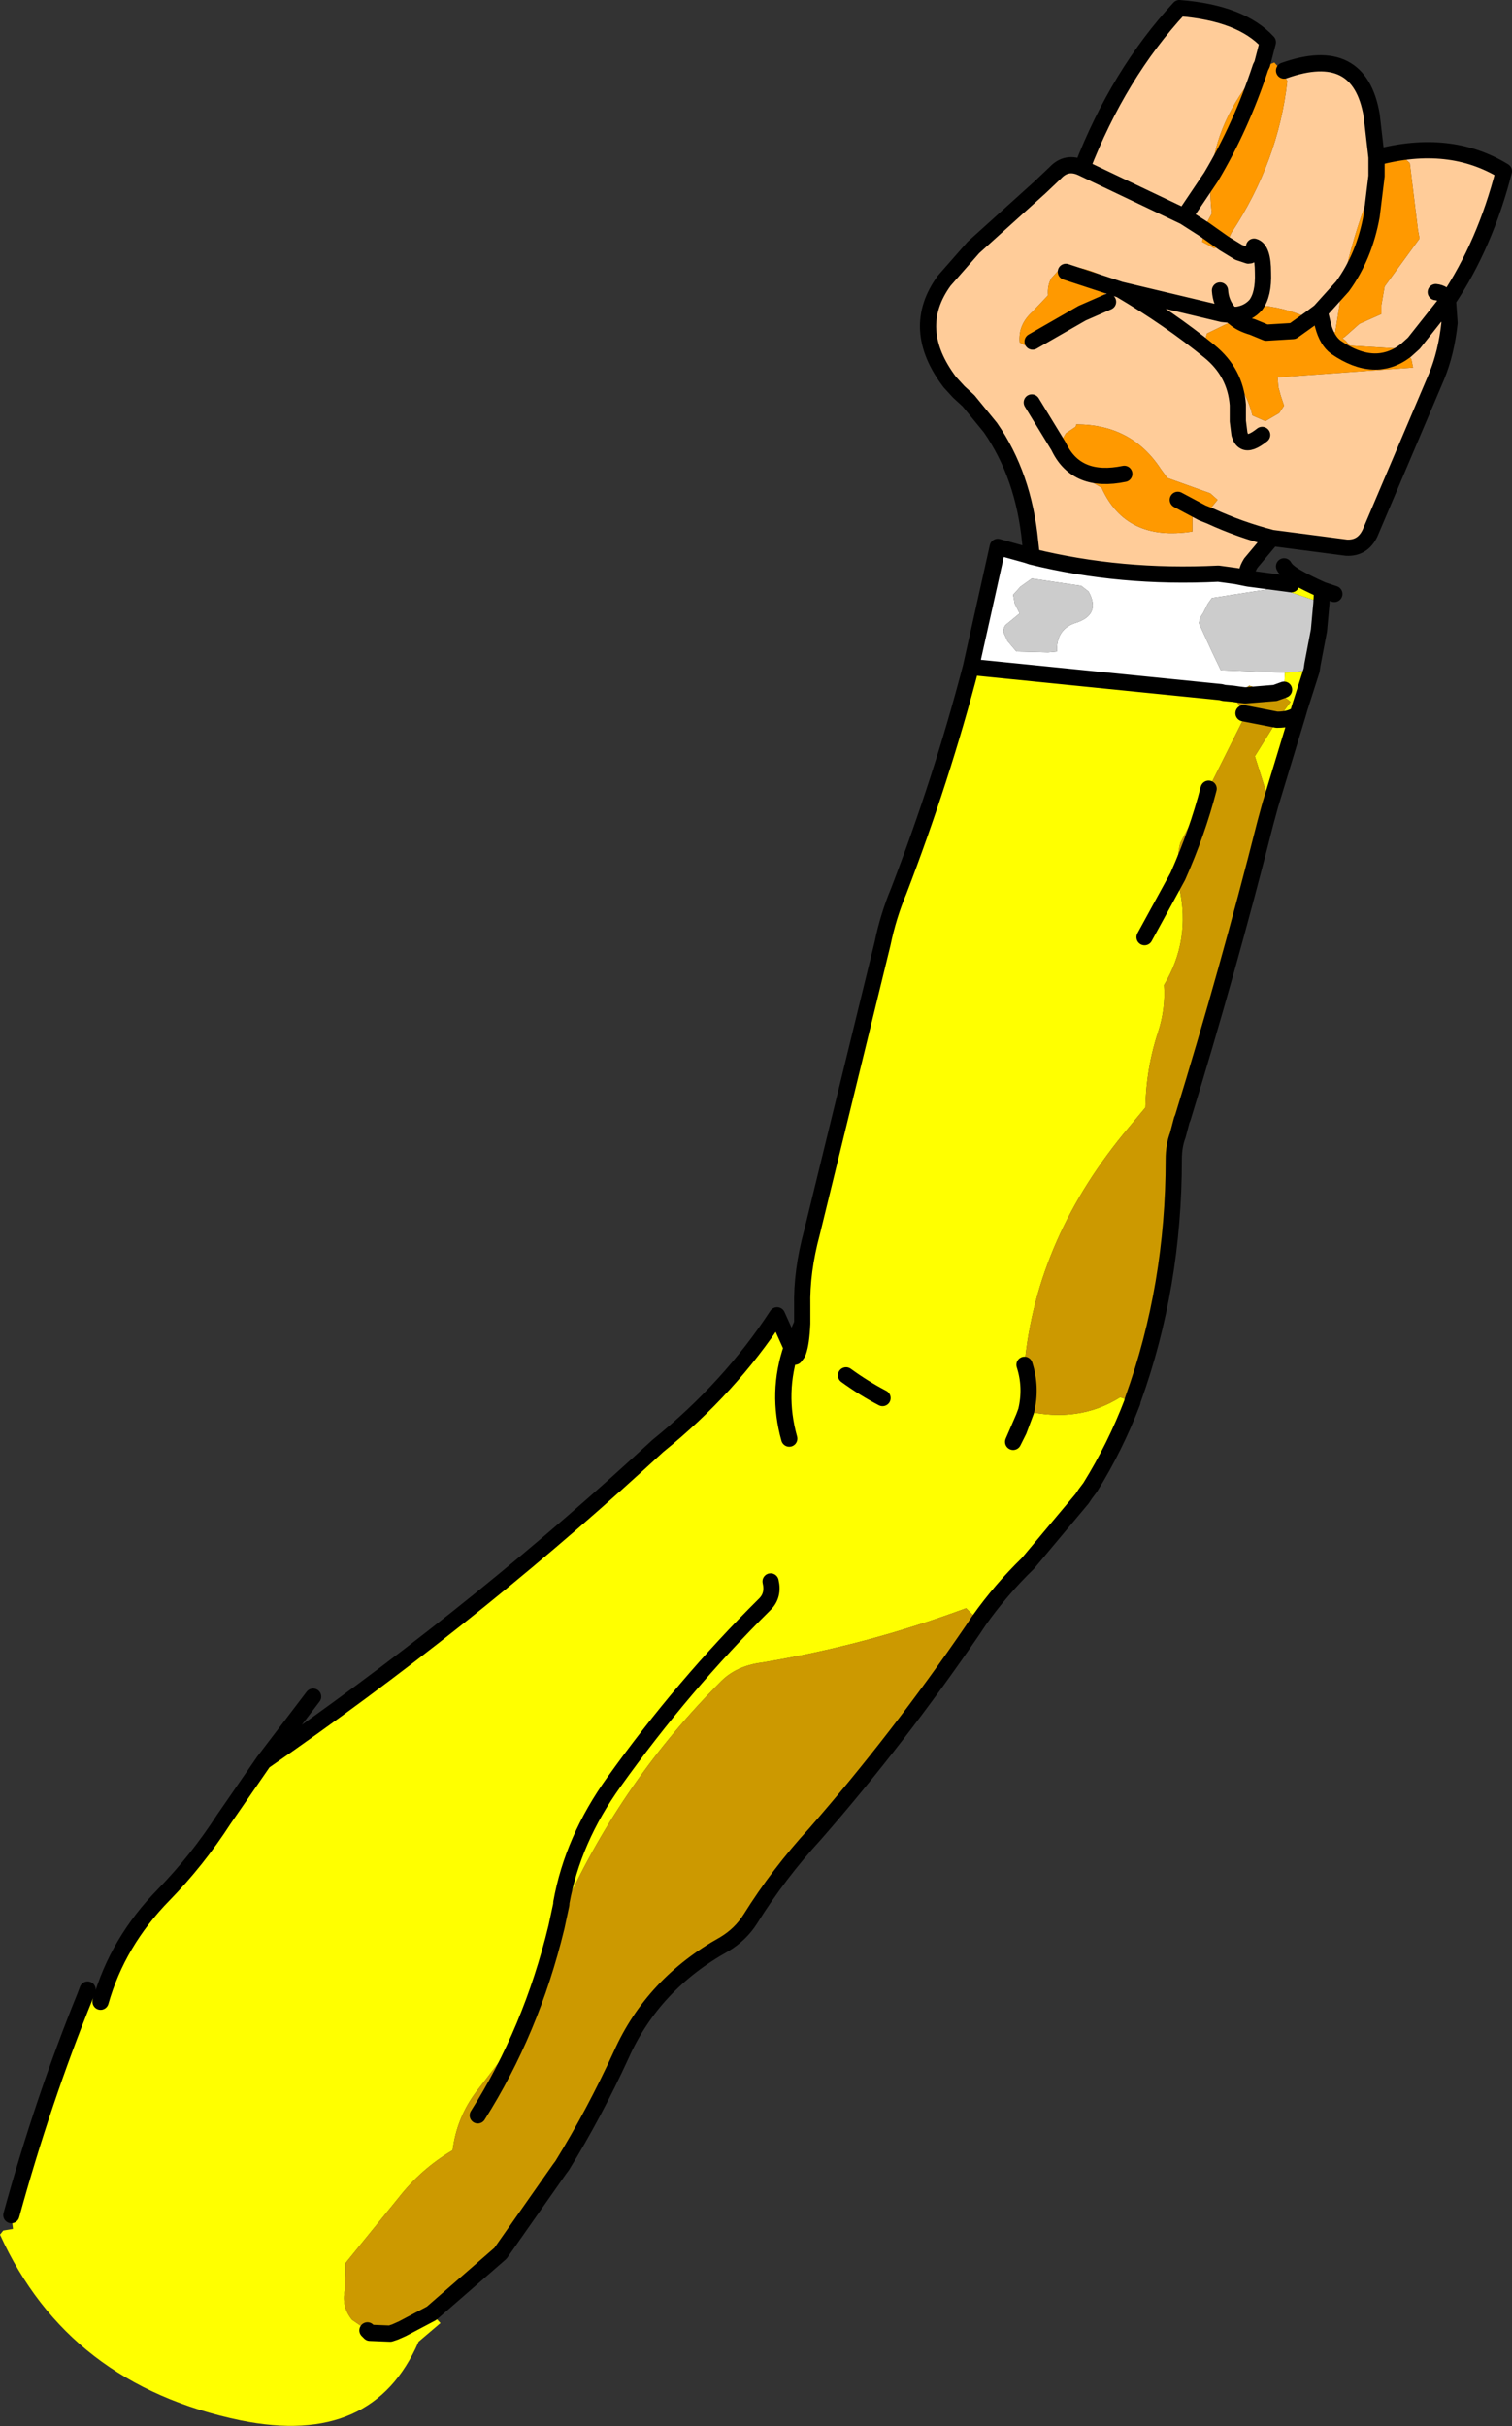
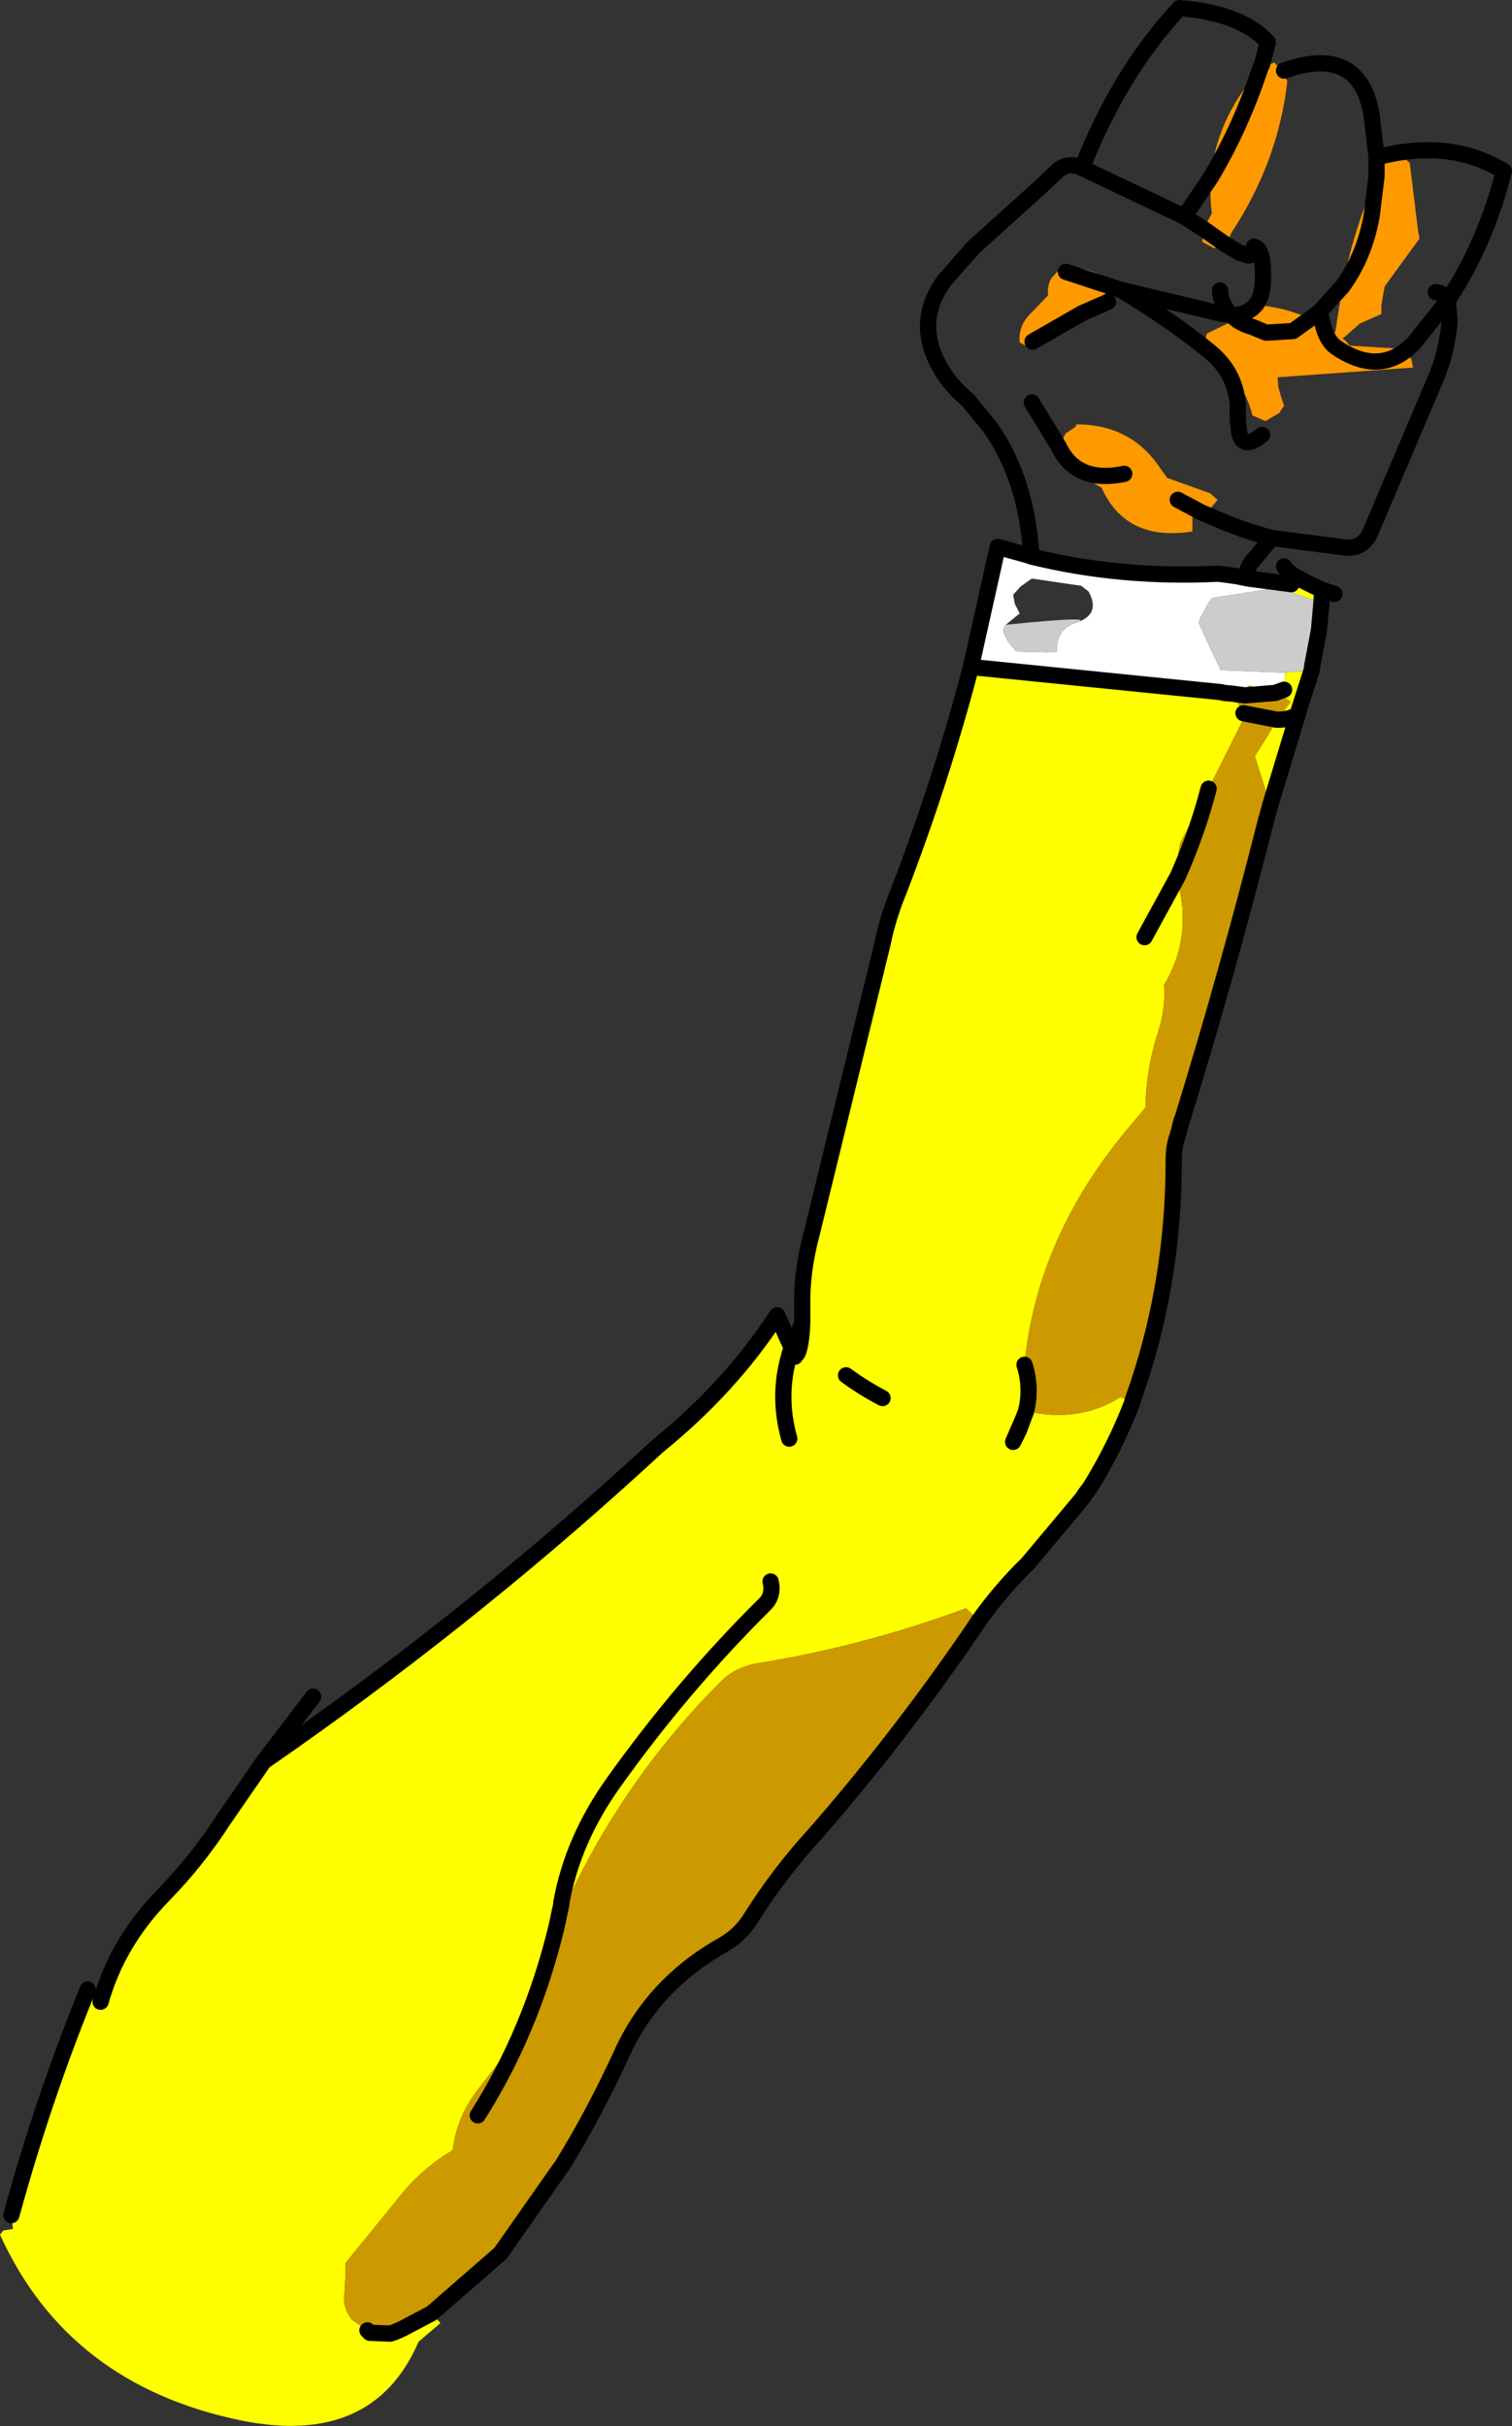
<svg xmlns="http://www.w3.org/2000/svg" height="149.5px" width="93.2px">
  <rect width="100%" height="100%" fill="#333333" stroke="none" />
  <g transform="matrix(1.0, 0.0, 0.0, 1.0, 50.95, 94.8)">
-     <path d="M24.5 -79.8 L24.7 -79.9 24.95 -80.45 Q27.85 -84.85 28.4 -89.8 L28.1 -90.35 28.0 -90.5 28.2 -90.45 Q32.85 -92.1 33.6 -87.7 L33.9 -85.1 33.9 -83.95 33.9 -85.1 Q38.4 -86.3 41.75 -84.25 40.6 -79.75 38.3 -76.3 L38.4 -74.9 Q38.2 -73.05 37.6 -71.6 L33.5 -61.95 Q33.05 -61.0 32.05 -61.05 L27.45 -61.65 26.15 -60.1 Q25.75 -59.45 26.0 -59.15 L25.25 -59.3 24.15 -59.45 Q18.15 -59.15 12.65 -60.5 L12.55 -61.4 Q12.15 -65.5 10.1 -68.45 L8.75 -70.1 8.15 -70.65 7.6 -71.25 Q5.1 -74.55 7.25 -77.5 L9.05 -79.55 13.15 -83.25 14.1 -84.15 Q14.8 -84.9 15.75 -84.45 L22.05 -81.45 23.3 -80.65 22.05 -81.45 15.75 -84.45 Q18.0 -90.25 21.75 -94.3 25.55 -94.0 27.2 -92.2 L26.85 -90.85 27.1 -90.75 26.85 -90.75 26.75 -90.65 26.6 -90.4 Q24.0 -87.4 23.7 -83.9 23.6 -82.8 23.75 -81.65 L23.4 -81.0 23.3 -80.65 23.15 -79.9 23.9 -79.5 24.5 -79.8 25.4 -79.25 26.0 -79.05 Q26.35 -79.05 26.35 -79.6 26.9 -79.45 26.9 -78.0 26.95 -76.65 26.45 -76.0 26.95 -76.65 26.9 -78.0 26.9 -79.45 26.35 -79.6 26.35 -79.05 26.0 -79.05 L25.4 -79.25 24.5 -79.8 M29.8 -75.15 Q28.2 -75.9 26.45 -76.0 L26.05 -76.0 26.0 -75.9 25.5 -75.7 25.3 -75.45 25.3 -75.4 25.15 -75.2 25.1 -75.05 23.45 -74.25 23.35 -73.9 25.15 -71.5 Q25.95 -70.45 26.25 -69.2 L27.05 -68.85 27.9 -69.35 28.2 -69.8 28.0 -70.4 27.85 -70.95 27.8 -71.55 36.15 -72.15 36.05 -72.65 35.7 -73.2 35.55 -73.3 32.25 -73.5 32.0 -73.8 31.8 -73.95 31.95 -74.05 32.85 -74.85 34.2 -75.45 34.2 -76.0 34.4 -77.15 36.55 -80.1 36.45 -80.65 35.95 -84.75 35.35 -85.3 34.45 -85.15 Q34.25 -85.15 34.2 -84.95 L34.1 -84.4 33.9 -83.95 Q32.45 -80.5 31.8 -77.15 L30.4 -75.6 29.8 -75.15 30.4 -75.6 31.8 -77.15 31.35 -74.3 30.6 -74.75 30.4 -75.6 30.6 -74.75 29.8 -75.15 M23.15 -63.2 L23.65 -63.0 Q25.5 -62.15 27.45 -61.65 25.5 -62.15 23.65 -63.0 L23.15 -63.2 23.3 -63.25 23.65 -63.45 24.1 -64.0 23.65 -64.4 21.0 -65.35 20.6 -65.9 Q18.8 -68.65 15.4 -68.65 L15.35 -68.5 14.75 -68.1 14.3 -67.3 14.2 -67.1 Q14.2 -66.85 14.35 -66.65 15.5 -65.55 16.95 -64.75 18.45 -61.4 22.55 -62.05 L22.55 -62.45 22.55 -63.0 23.15 -63.2 M12.65 -70.0 L14.3 -67.3 12.65 -70.0 M26.85 -90.85 L26.75 -90.65 26.85 -90.85 M24.25 -76.9 Q24.3 -76.15 24.75 -75.6 L24.9 -75.4 25.15 -75.2 24.9 -75.4 24.4 -75.45 18.1 -76.95 Q21.15 -75.15 23.6 -73.15 25.2 -71.85 25.35 -69.85 L25.35 -68.85 25.45 -68.05 Q25.55 -67.7 25.75 -67.6 26.1 -67.4 26.85 -68.0 26.1 -67.4 25.75 -67.6 25.55 -67.7 25.45 -68.05 L25.35 -68.85 25.35 -69.85 Q25.2 -71.85 23.6 -73.15 21.15 -75.15 18.1 -76.95 L24.4 -75.45 24.9 -75.4 24.75 -75.6 Q24.3 -76.15 24.25 -76.9 M23.7 -83.9 L22.05 -81.45 23.7 -83.9 M24.9 -75.4 L25.3 -75.4 24.9 -75.4 M37.55 -76.8 Q38.05 -76.75 38.3 -76.3 L36.2 -73.65 35.7 -73.2 36.2 -73.65 38.3 -76.3 Q38.05 -76.75 37.55 -76.8 M17.65 -77.1 L17.7 -77.15 17.25 -77.65 Q15.9 -78.45 14.4 -78.35 L14.35 -78.2 13.85 -77.65 Q13.6 -77.2 13.65 -76.6 L12.7 -75.6 Q11.8 -74.8 11.9 -73.7 L12.65 -73.3 15.75 -75.5 17.35 -76.2 15.75 -75.5 17.65 -77.1 18.1 -76.95 17.65 -77.1" fill="#ffcc99" fill-rule="evenodd" stroke="none" />
    <path d="M12.65 -60.5 Q18.15 -59.15 24.15 -59.45 L25.25 -59.3 26.0 -59.15 28.65 -58.8 28.6 -58.3 27.6 -58.55 23.75 -57.95 23.5 -57.6 23.2 -57.0 Q23.0 -56.75 22.95 -56.4 L23.75 -54.65 24.3 -53.5 28.25 -53.35 28.2 -52.3 27.65 -52.1 26.05 -52.55 25.4 -52.05 25.4 -52.0 25.05 -52.05 24.5 -52.1 24.3 -52.15 8.9 -53.7 10.55 -61.1 12.35 -60.6 12.65 -60.5 M15.3 -56.4 Q16.95 -56.9 16.15 -58.35 L15.7 -58.7 12.65 -59.15 11.95 -58.65 11.5 -58.15 11.6 -57.6 11.9 -57.0 11.05 -56.3 Q10.9 -56.15 10.9 -55.85 L11.15 -55.3 11.7 -54.65 13.65 -54.6 14.2 -54.65 Q14.15 -56.0 15.3 -56.4" fill="#ffffff" fill-rule="evenodd" stroke="none" />
    <path d="M28.6 -58.3 L28.65 -58.8 28.95 -59.25 Q29.55 -58.9 30.55 -58.45 L30.5 -57.6 30.25 -57.75 28.6 -58.3 M8.9 -53.7 L24.3 -52.15 24.5 -52.1 25.05 -52.05 25.4 -52.0 25.3 -51.55 25.65 -50.95 25.7 -50.85 25.65 -50.4 24.45 -48.0 23.55 -46.2 21.8 -42.85 Q21.55 -41.8 21.65 -40.8 L21.75 -40.05 Q22.45 -36.85 20.8 -34.1 20.9 -32.65 20.45 -31.25 19.7 -29.0 19.65 -26.55 L18.65 -25.35 Q12.95 -18.6 12.2 -10.7 L12.1 -7.9 12.3 -7.85 Q15.55 -7.1 18.1 -8.7 L18.85 -8.45 18.85 -8.4 Q17.8 -5.65 16.25 -3.15 L15.95 -2.75 15.75 -2.45 12.4 1.55 Q10.75 3.15 9.4 5.05 L9.2 4.9 8.6 4.3 Q2.4 6.6 -4.0 7.65 -5.55 7.85 -6.5 8.8 -12.55 14.85 -16.1 22.6 L-16.65 23.95 -16.35 22.55 -16.35 22.45 Q-15.65 18.55 -13.1 15.0 -8.85 9.05 -3.8 4.05 -3.25 3.5 -3.45 2.65 -3.25 3.5 -3.8 4.05 -8.85 9.05 -13.1 15.0 -15.65 18.55 -16.35 22.45 L-16.35 22.55 -16.65 23.95 Q-18.05 27.15 -18.95 30.7 L-19.4 31.25 -21.6 34.1 Q-22.8 35.7 -23.05 37.7 -25.0 38.85 -26.4 40.65 L-29.65 44.65 -29.65 45.25 -29.7 46.35 Q-29.9 47.35 -29.25 48.15 L-28.3 48.8 -28.25 48.85 -28.15 48.95 -28.3 48.8 -28.15 48.95 Q-26.95 49.95 -26.15 48.75 L-26.15 48.7 -24.35 47.75 -23.8 48.35 -25.15 49.5 Q-27.95 56.0 -36.1 54.35 -46.75 52.15 -50.95 42.9 L-50.75 42.65 -50.15 42.55 -50.25 41.7 Q-48.3 34.6 -45.7 28.2 L-44.75 28.55 Q-43.7 24.85 -40.85 21.95 -38.8 19.85 -37.15 17.3 L-34.7 13.75 Q-22.4 5.25 -11.6 -4.6 L-10.4 -5.7 Q-5.95 -9.3 -3.05 -13.75 L-2.15 -11.75 -1.95 -11.2 -1.8 -11.4 -1.75 -11.5 Q-1.55 -12.05 -1.5 -13.25 L-1.5 -14.3 Q-1.55 -16.45 -0.9 -18.85 L3.45 -36.65 Q3.8 -38.35 4.45 -39.9 7.1 -46.8 8.9 -53.7 M27.65 -52.1 L28.2 -52.3 28.25 -53.35 29.9 -53.5 29.15 -51.15 29.05 -50.8 27.35 -45.2 26.4 -48.2 27.8 -50.45 28.6 -51.55 28.1 -51.95 27.65 -52.1 M29.95 -53.85 Q30.05 -54.8 30.3 -55.65 L30.35 -55.95 29.95 -53.85 M29.05 -50.8 Q28.6 -50.45 27.8 -50.45 28.6 -50.45 29.05 -50.8 M19.6 -37.05 L21.65 -40.8 19.6 -37.05 M3.45 -8.65 Q2.3 -9.25 1.2 -10.05 2.3 -9.25 3.45 -8.65 M12.15 -7.45 L12.3 -7.85 12.15 -7.45 11.5 -5.95 11.85 -6.65 12.15 -7.45 M-2.3 -6.15 Q-3.1 -9.0 -2.15 -11.75 -3.1 -9.0 -2.3 -6.15" fill="#ffff00" fill-rule="evenodd" stroke="none" />
-     <path d="M15.3 -56.4 Q14.15 -56.0 14.2 -54.65 L13.65 -54.6 11.7 -54.65 11.15 -55.3 10.9 -55.85 Q10.9 -56.15 11.05 -56.3 L11.9 -57.0 11.6 -57.6 11.5 -58.15 11.95 -58.65 12.65 -59.15 15.7 -58.7 16.15 -58.35 Q16.95 -56.9 15.3 -56.4 M28.25 -53.35 L24.3 -53.5 23.75 -54.65 22.95 -56.4 Q23.0 -56.75 23.2 -57.0 L23.5 -57.6 23.75 -57.95 27.6 -58.55 28.6 -58.3 30.25 -57.75 30.5 -57.6 30.35 -55.95 30.5 -57.6 30.7 -57.4 30.35 -55.95 30.3 -55.65 Q30.05 -54.8 29.95 -53.85 L29.95 -53.5 29.9 -53.5 28.25 -53.35 M29.95 -53.85 L29.9 -53.5 29.95 -53.85" fill="#cccccc" fill-rule="evenodd" stroke="none" />
+     <path d="M15.3 -56.4 Q14.15 -56.0 14.2 -54.65 L13.65 -54.6 11.7 -54.65 11.15 -55.3 10.9 -55.85 Q10.9 -56.15 11.05 -56.3 Q16.95 -56.9 15.3 -56.4 M28.25 -53.35 L24.3 -53.5 23.75 -54.65 22.95 -56.4 Q23.0 -56.75 23.2 -57.0 L23.5 -57.6 23.75 -57.95 27.6 -58.55 28.6 -58.3 30.25 -57.75 30.5 -57.6 30.35 -55.95 30.5 -57.6 30.7 -57.4 30.35 -55.95 30.3 -55.65 Q30.05 -54.8 29.95 -53.85 L29.95 -53.5 29.9 -53.5 28.25 -53.35 M29.95 -53.85 L29.9 -53.5 29.95 -53.85" fill="#cccccc" fill-rule="evenodd" stroke="none" />
    <path d="M25.4 -52.0 L25.4 -52.05 26.05 -52.55 27.65 -52.1 25.8 -51.95 25.4 -52.0 25.8 -51.95 27.65 -52.1 28.1 -51.95 28.6 -51.55 27.8 -50.45 27.75 -50.45 25.7 -50.85 27.75 -50.45 27.8 -50.45 26.4 -48.2 27.35 -45.2 27.05 -44.1 Q24.75 -35.0 21.95 -25.9 L21.9 -25.8 21.65 -24.85 Q21.4 -24.2 21.4 -23.35 21.4 -15.55 18.9 -8.6 L18.85 -8.45 18.1 -8.7 Q15.55 -7.1 12.3 -7.85 L12.1 -7.9 12.2 -10.7 Q12.95 -18.6 18.65 -25.35 L19.65 -26.55 Q19.7 -29.0 20.45 -31.25 20.9 -32.65 20.8 -34.1 22.45 -36.85 21.75 -40.05 L21.65 -40.8 Q21.55 -41.8 21.8 -42.85 L23.55 -46.2 24.45 -48.0 25.65 -50.4 25.7 -50.85 25.65 -50.95 25.3 -51.55 25.4 -52.0 M9.4 5.05 L9.0 5.65 Q4.45 12.3 -0.7 18.2 -2.95 20.65 -4.7 23.45 -5.3 24.4 -6.3 25.0 -10.7 27.45 -12.65 31.8 -14.3 35.4 -16.3 38.65 L-16.45 38.85 -20.1 44.05 -24.35 47.75 -26.15 48.7 -26.15 48.75 Q-26.95 49.95 -28.15 48.95 L-28.25 48.85 -28.3 48.8 -29.25 48.15 Q-29.9 47.35 -29.7 46.35 L-29.65 45.25 -29.65 44.65 -26.4 40.65 Q-25.0 38.85 -23.05 37.7 -22.8 35.7 -21.6 34.1 L-19.4 31.25 -18.95 30.7 Q-18.05 27.15 -16.65 23.95 L-16.1 22.6 Q-12.55 14.85 -6.5 8.8 -5.55 7.85 -4.0 7.65 2.4 6.6 8.6 4.3 L9.2 4.9 9.4 5.05 M23.55 -46.2 Q22.85 -43.5 21.65 -40.8 22.85 -43.5 23.55 -46.2 M12.2 -10.7 Q12.65 -9.3 12.3 -7.85 12.65 -9.3 12.2 -10.7 M-21.5 35.55 Q-18.2 30.35 -16.65 23.95 -18.2 30.35 -21.5 35.55 M-26.15 48.7 L-26.6 48.9 -26.9 49.0 -28.15 48.95 -26.9 49.0 -26.6 48.9 -26.15 48.7" fill="#cc9900" fill-rule="evenodd" stroke="none" />
    <path d="M28.0 -90.5 L28.1 -90.35 28.4 -89.8 Q27.85 -84.85 24.95 -80.45 L24.7 -79.9 24.5 -79.8 23.65 -80.4 23.3 -80.65 23.65 -80.4 24.5 -79.8 23.9 -79.5 23.15 -79.9 23.3 -80.65 23.4 -81.0 23.75 -81.65 Q23.6 -82.8 23.7 -83.9 25.55 -87.0 26.75 -90.65 25.55 -87.0 23.7 -83.9 24.0 -87.4 26.6 -90.4 L26.75 -90.65 26.85 -90.75 27.1 -90.75 27.35 -90.85 27.6 -90.95 28.0 -90.5 M26.45 -76.0 Q28.2 -75.9 29.8 -75.15 L28.75 -74.4 27.1 -74.3 26.25 -74.65 Q25.55 -74.85 25.15 -75.2 L25.3 -75.4 25.3 -75.45 25.5 -75.7 26.0 -75.9 26.05 -76.0 26.45 -76.0 Q26.0 -75.5 25.3 -75.4 26.0 -75.5 26.45 -76.0 M31.8 -77.15 Q32.45 -80.5 33.9 -83.95 L34.1 -84.4 34.2 -84.95 Q34.25 -85.15 34.45 -85.15 L35.35 -85.3 35.95 -84.75 36.45 -80.65 36.55 -80.1 34.4 -77.15 34.2 -76.0 34.2 -75.45 32.85 -74.85 31.95 -74.05 31.8 -73.95 32.0 -73.8 32.25 -73.5 35.55 -73.3 35.7 -73.2 36.05 -72.65 36.15 -72.15 27.8 -71.55 27.85 -70.95 28.0 -70.4 28.2 -69.8 27.9 -69.35 27.05 -68.85 26.25 -69.2 Q25.95 -70.45 25.15 -71.5 L23.35 -73.9 23.45 -74.25 25.1 -75.05 25.15 -75.2 Q25.55 -74.85 26.25 -74.65 L27.1 -74.3 28.75 -74.4 29.8 -75.15 30.6 -74.75 31.35 -74.3 31.8 -77.15 Q33.15 -79.0 33.6 -81.5 L33.9 -83.95 33.6 -81.5 Q33.15 -79.0 31.8 -77.15 M23.15 -63.2 L22.55 -63.0 22.55 -62.45 22.55 -62.05 Q18.45 -61.4 16.95 -64.75 15.5 -65.55 14.35 -66.65 14.2 -66.85 14.2 -67.1 L14.3 -67.3 14.75 -68.1 15.35 -68.5 15.4 -68.65 Q18.8 -68.65 20.6 -65.9 L21.0 -65.35 23.65 -64.4 24.1 -64.0 23.65 -63.45 23.3 -63.25 23.15 -63.2 21.65 -64.0 23.15 -63.2 M35.7 -73.2 Q33.8 -71.75 31.4 -73.4 30.85 -73.8 30.6 -74.75 30.85 -73.8 31.4 -73.4 33.8 -71.75 35.7 -73.2 M15.75 -75.5 L12.65 -73.3 11.9 -73.7 Q11.8 -74.8 12.7 -75.6 L13.65 -76.6 Q13.6 -77.2 13.85 -77.65 L14.35 -78.2 14.4 -78.35 Q15.9 -78.45 17.25 -77.65 L17.7 -77.15 17.65 -77.1 15.75 -75.5 12.7 -73.75 15.75 -75.5 M17.65 -77.1 L14.75 -78.05 17.65 -77.1 M18.35 -65.6 Q15.45 -65.0 14.35 -67.2 L14.3 -67.3 14.35 -67.2 Q15.45 -65.0 18.35 -65.6" fill="#ff9900" fill-rule="evenodd" stroke="none" />
    <path d="M24.5 -79.8 L25.4 -79.25 26.0 -79.05 Q26.35 -79.05 26.35 -79.6 26.9 -79.45 26.9 -78.0 26.95 -76.65 26.45 -76.0 26.0 -75.5 25.3 -75.4 L24.9 -75.4 24.4 -75.45 18.1 -76.95 Q21.15 -75.15 23.6 -73.15 25.2 -71.85 25.35 -69.85 L25.35 -68.85 25.45 -68.05 Q25.55 -67.7 25.75 -67.6 26.1 -67.4 26.85 -68.0 M29.8 -75.15 L30.4 -75.6 31.8 -77.15 Q33.15 -79.0 33.6 -81.5 L33.9 -83.95 33.9 -85.1 33.6 -87.7 Q32.85 -92.1 28.2 -90.45 M26.75 -90.65 Q25.55 -87.0 23.7 -83.9 L22.05 -81.45 15.75 -84.45 Q14.8 -84.9 14.1 -84.15 L13.15 -83.25 9.05 -79.55 7.25 -77.5 Q5.1 -74.55 7.6 -71.25 L8.15 -70.65 8.75 -70.1 10.1 -68.45 Q12.15 -65.5 12.55 -61.4 L12.65 -60.5 Q18.15 -59.15 24.15 -59.45 L25.25 -59.3 26.0 -59.15 Q25.75 -59.45 26.15 -60.1 L27.45 -61.65 Q25.5 -62.15 23.65 -63.0 L23.15 -63.2 21.65 -64.0 M23.3 -80.65 L23.65 -80.4 24.5 -79.8 M23.3 -80.65 L22.05 -81.45 M14.3 -67.3 L12.65 -70.0 M26.75 -90.65 L26.85 -90.85 27.2 -92.2 Q25.55 -94.0 21.75 -94.3 18.0 -90.25 15.75 -84.45 M25.15 -75.2 L24.9 -75.4 24.75 -75.6 Q24.3 -76.15 24.25 -76.9 M29.8 -75.15 L28.75 -74.4 27.1 -74.3 26.25 -74.65 Q25.55 -74.85 25.15 -75.2 M35.7 -73.2 L36.2 -73.65 38.3 -76.3 Q38.05 -76.75 37.55 -76.8 M30.6 -74.75 Q30.85 -73.8 31.4 -73.4 33.8 -71.75 35.7 -73.2 M30.6 -74.75 L30.4 -75.6 M27.45 -61.65 L32.05 -61.05 Q33.05 -61.0 33.5 -61.95 L37.6 -71.6 Q38.2 -73.05 38.4 -74.9 L38.3 -76.3 Q40.6 -79.75 41.75 -84.25 38.4 -86.3 33.9 -85.1 M17.65 -77.1 L18.1 -76.95 M15.75 -75.5 L17.35 -76.2 M15.75 -75.5 L12.7 -73.75 M14.75 -78.05 L17.65 -77.1 M14.3 -67.3 L14.35 -67.2 Q15.45 -65.0 18.35 -65.6 M8.9 -53.7 L10.55 -61.1 12.35 -60.6 12.65 -60.5 M28.65 -58.8 L26.0 -59.15 M30.5 -57.6 L30.55 -58.45 Q29.55 -58.9 28.95 -59.25 28.35 -59.6 28.2 -59.9 M8.9 -53.7 L24.3 -52.15 24.5 -52.1 25.05 -52.05 25.4 -52.0 25.8 -51.95 27.65 -52.1 28.2 -52.3 M29.9 -53.5 L29.95 -53.85 30.35 -55.95 30.5 -57.6 M29.9 -53.5 L29.15 -51.15 29.05 -50.8 27.35 -45.2 27.05 -44.1 Q24.75 -35.0 21.95 -25.9 L21.9 -25.8 21.65 -24.85 Q21.4 -24.2 21.4 -23.35 21.4 -15.55 18.9 -8.6 L18.85 -8.45 18.85 -8.4 Q17.8 -5.65 16.25 -3.15 L15.95 -2.75 15.75 -2.45 12.4 1.55 Q10.75 3.15 9.4 5.05 L9.0 5.65 Q4.45 12.3 -0.7 18.2 -2.95 20.65 -4.7 23.45 -5.3 24.4 -6.3 25.0 -10.7 27.45 -12.65 31.8 -14.3 35.4 -16.3 38.65 L-16.45 38.85 -20.1 44.05 -24.35 47.75 -26.15 48.7 -26.6 48.9 -26.9 49.0 -28.15 48.95 -28.3 48.8 M-50.25 41.7 Q-48.3 34.6 -45.7 28.2 L-45.55 27.8 M27.8 -50.45 Q28.6 -50.45 29.05 -50.8 M25.7 -50.85 L27.75 -50.45 27.8 -50.45 M30.55 -58.45 L31.3 -58.2 M21.65 -40.8 Q22.85 -43.5 23.55 -46.2 M21.65 -40.8 L19.6 -37.05 M-1.5 -13.25 L-1.5 -14.3 Q-1.55 -16.45 -0.9 -18.85 L3.45 -36.65 Q3.8 -38.35 4.45 -39.9 7.1 -46.8 8.9 -53.7 M1.2 -10.05 Q2.3 -9.25 3.45 -8.65 M12.3 -7.85 L12.15 -7.45 11.85 -6.65 11.5 -5.95 12.15 -7.45 M12.3 -7.85 Q12.65 -9.3 12.2 -10.7 M-34.7 13.75 Q-22.4 5.25 -11.6 -4.6 L-10.4 -5.7 Q-5.95 -9.3 -3.05 -13.75 L-2.15 -11.75 -1.5 -13.25 Q-1.55 -12.05 -1.75 -11.5 L-1.8 -11.4 -1.95 -11.2 -2.15 -11.75 Q-3.1 -9.0 -2.3 -6.15 M-16.65 23.95 L-16.35 22.55 -16.35 22.45 Q-15.65 18.55 -13.1 15.0 -8.85 9.05 -3.8 4.05 -3.25 3.5 -3.45 2.65 M-44.75 28.55 Q-43.7 24.85 -40.85 21.95 -38.8 19.85 -37.15 17.3 L-34.7 13.75 -31.65 9.75 M-16.65 23.95 Q-18.2 30.35 -21.5 35.55" fill="none" stroke="#000000" stroke-linecap="round" stroke-linejoin="round" stroke-width="1.0" />
  </g>
</svg>